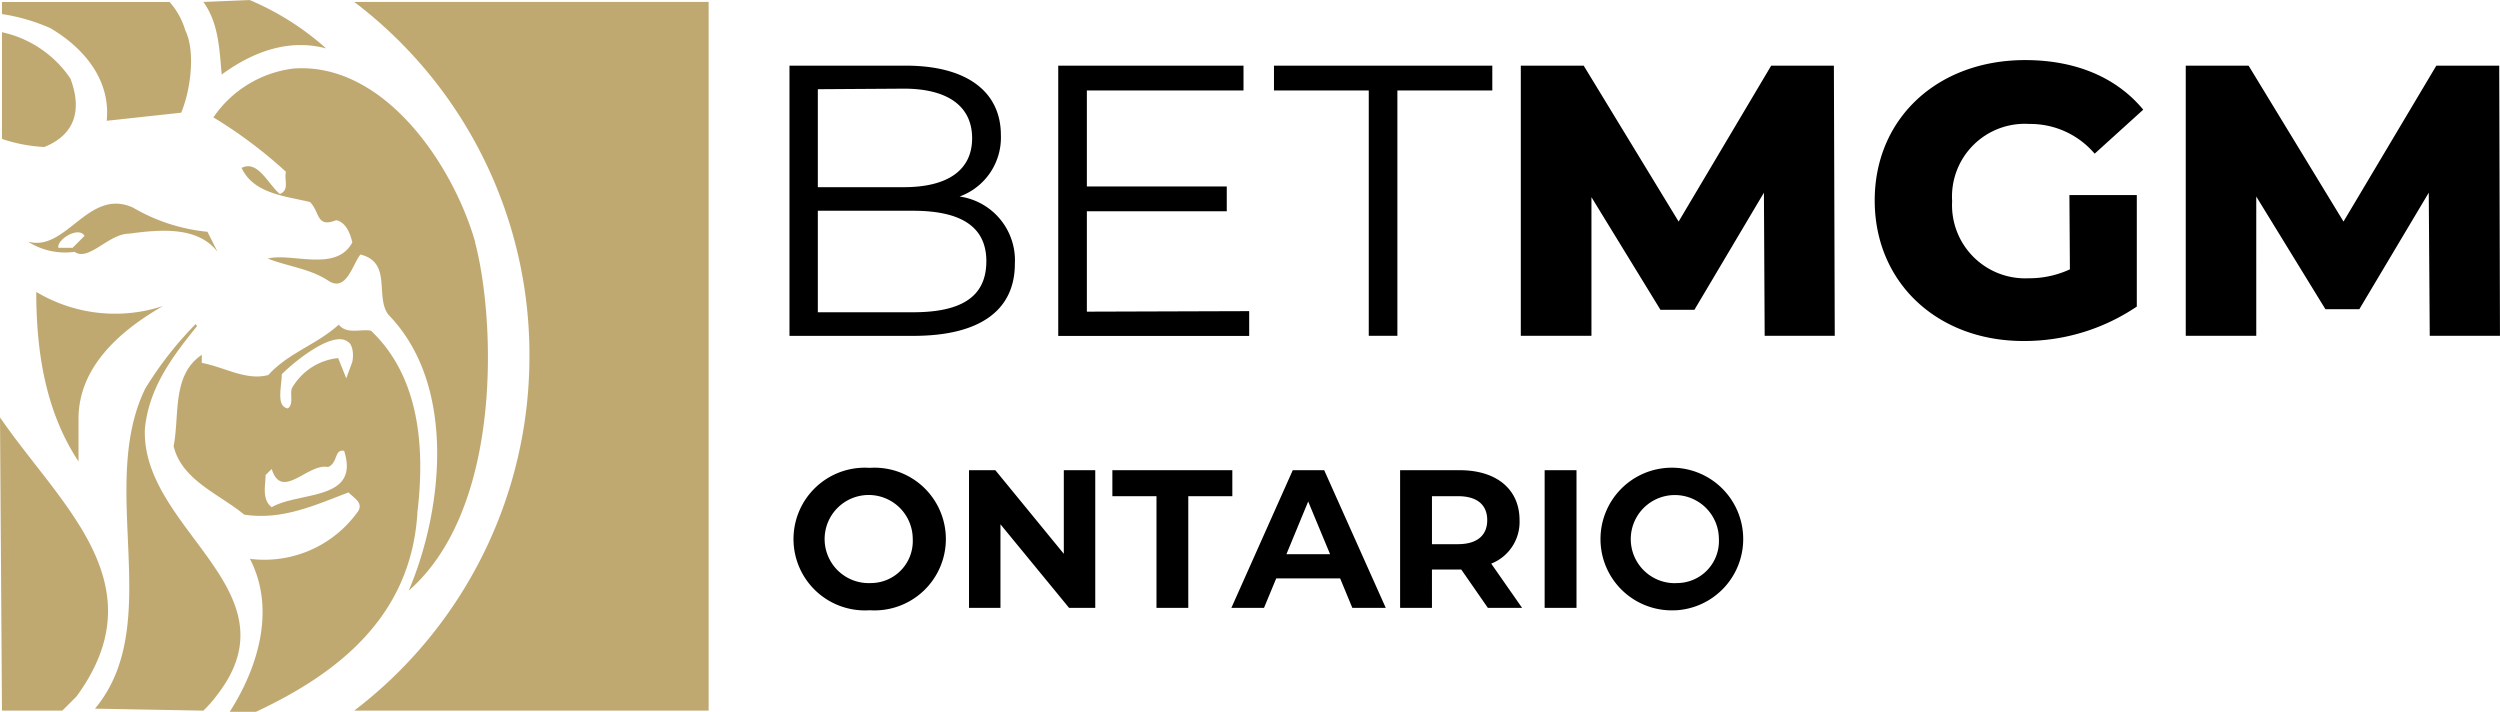
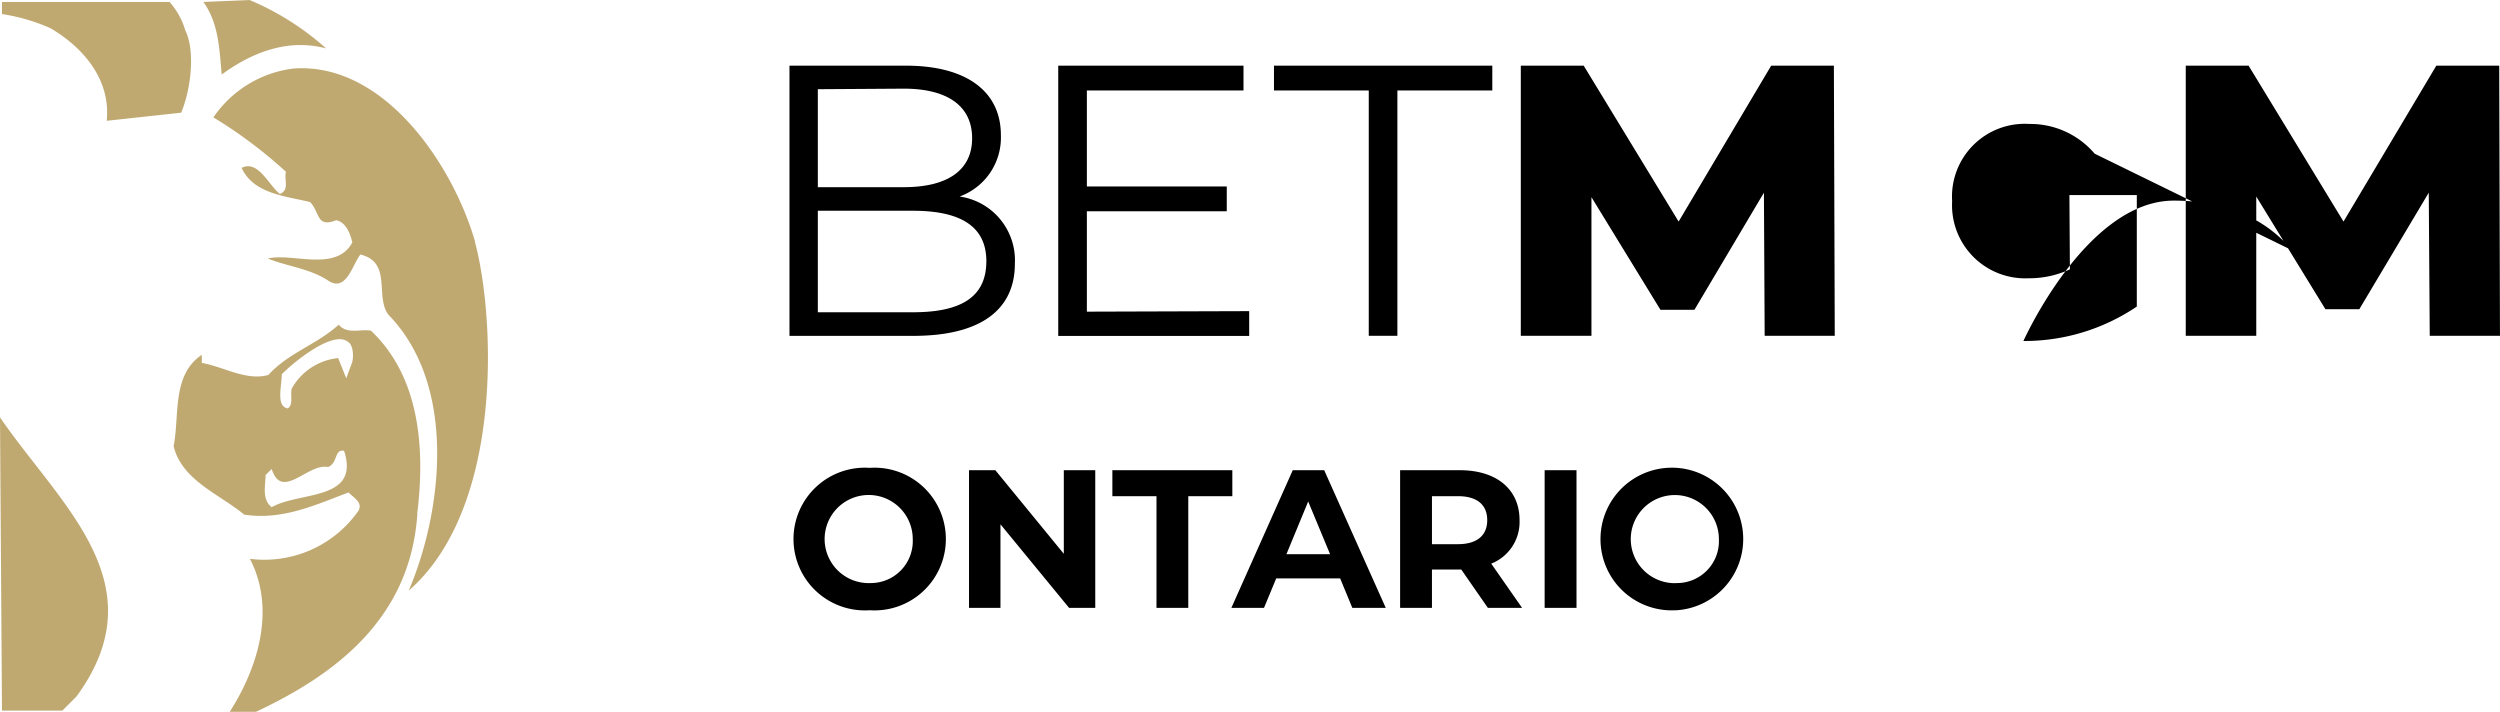
<svg xmlns="http://www.w3.org/2000/svg" id="BetMGM_Ontario" data-name="BetMGM Ontario" width="206.7" height="58.863" viewBox="0 0 206.7 58.863">
  <g id="Group_446" data-name="Group 446" transform="translate(65.274 4.968)">
-     <path id="Path_5064" data-name="Path 5064" d="M62.791,20.2c0,3.79-2.807,5.962-8.391,5.962H44.156V3.822h9.629c4.98,0,7.85,2.111,7.85,5.747a5.184,5.184,0,0,1-3.413,5.072A5.328,5.328,0,0,1,62.791,20.2ZM46.5,5.769v8.1h7.11c3.577,0,5.647-1.372,5.647-4.046s-2.05-4.1-5.647-4.1ZM60.435,20c0-2.9-2.141-4.181-6.065-4.181H46.5V24.21h7.879c3.913,0,6.053-1.228,6.053-4.21Zm21.73,4.118v2.049H66.377V3.822H81.695v2.05H68.744v7.94H80.311v2.049H68.744v8.3ZM92.051,5.873H84.214V3.821h18.052V5.873H94.418V26.159H92.051Zm32.734,20.285-.062-11.833-5.747,9.683h-2.807l-5.706-9.313V26.157h-5.841V3.822h5.2l7.848,12.89,7.653-12.89h5.184l.072,22.336ZM149.98,14.519h5.573V23.74a16.61,16.61,0,0,1-9.375,2.847c-7.11,0-12.295-4.825-12.295-11.619s5.2-11.607,12.438-11.607c4.18,0,7.561,1.434,9.764,4.1L152.068,11.1a6.977,6.977,0,0,0-5.4-2.458,6.014,6.014,0,0,0-6.383,6.383A6.046,6.046,0,0,0,146.6,21.4a8.012,8.012,0,0,0,3.421-.738l-.04-6.147Zm29.793,11.638-.081-11.833-5.739,9.631h-2.807l-5.716-9.313V26.157H159.6V3.822h5.195l7.848,12.89,7.674-12.89h5.2l.062,22.336ZM50.787,48.848a5.9,5.9,0,1,0,0-11.773,5.9,5.9,0,1,0,0,11.773Zm0-2.244a3.643,3.643,0,1,1,3.561-3.642A3.472,3.472,0,0,1,50.787,46.6ZM61.6,48.653V41.742l5.675,6.911h2.163V37.271h-2.6v6.911l-5.659-6.911H59V48.653Zm15.529,0V39.417h3.642V37.271H70.853v2.146H74.5v9.236H77.13Zm6.26,0L84.4,46.214h5.285l1.008,2.439h2.764l-5.09-11.383h-2.6L80.691,48.653Zm5.464-4.439h-3.61l1.8-4.358Zm8.423,4.439V45.482H99.7l2.2,3.171h2.829l-2.553-3.659a3.7,3.7,0,0,0,2.342-3.594c0-2.553-1.9-4.13-4.943-4.13H94.643V48.653h2.634Zm2.146-5.268H97.277V39.417h2.146c1.61,0,2.423.732,2.423,1.984C101.846,42.637,101.033,43.385,99.423,43.385Zm9.805,5.268V37.271h-2.634V48.653Zm8.212.2a5.9,5.9,0,1,0-6.228-5.886A5.89,5.89,0,0,0,117.44,48.848Zm0-2.244A3.643,3.643,0,1,1,121,42.962,3.472,3.472,0,0,1,117.44,46.6Z" transform="translate(-44.156 -3.361)" />
+     <path id="Path_5064" data-name="Path 5064" d="M62.791,20.2c0,3.79-2.807,5.962-8.391,5.962H44.156V3.822h9.629c4.98,0,7.85,2.111,7.85,5.747a5.184,5.184,0,0,1-3.413,5.072A5.328,5.328,0,0,1,62.791,20.2ZM46.5,5.769v8.1h7.11c3.577,0,5.647-1.372,5.647-4.046s-2.05-4.1-5.647-4.1ZM60.435,20c0-2.9-2.141-4.181-6.065-4.181H46.5V24.21h7.879c3.913,0,6.053-1.228,6.053-4.21Zm21.73,4.118v2.049H66.377V3.822H81.695v2.05H68.744v7.94H80.311v2.049H68.744v8.3ZM92.051,5.873H84.214V3.821h18.052V5.873H94.418V26.159H92.051Zm32.734,20.285-.062-11.833-5.747,9.683h-2.807l-5.706-9.313V26.157h-5.841V3.822h5.2l7.848,12.89,7.653-12.89h5.184l.072,22.336ZM149.98,14.519h5.573V23.74a16.61,16.61,0,0,1-9.375,2.847s5.2-11.607,12.438-11.607c4.18,0,7.561,1.434,9.764,4.1L152.068,11.1a6.977,6.977,0,0,0-5.4-2.458,6.014,6.014,0,0,0-6.383,6.383A6.046,6.046,0,0,0,146.6,21.4a8.012,8.012,0,0,0,3.421-.738l-.04-6.147Zm29.793,11.638-.081-11.833-5.739,9.631h-2.807l-5.716-9.313V26.157H159.6V3.822h5.195l7.848,12.89,7.674-12.89h5.2l.062,22.336ZM50.787,48.848a5.9,5.9,0,1,0,0-11.773,5.9,5.9,0,1,0,0,11.773Zm0-2.244a3.643,3.643,0,1,1,3.561-3.642A3.472,3.472,0,0,1,50.787,46.6ZM61.6,48.653V41.742l5.675,6.911h2.163V37.271h-2.6v6.911l-5.659-6.911H59V48.653Zm15.529,0V39.417h3.642V37.271H70.853v2.146H74.5v9.236H77.13Zm6.26,0L84.4,46.214h5.285l1.008,2.439h2.764l-5.09-11.383h-2.6L80.691,48.653Zm5.464-4.439h-3.61l1.8-4.358Zm8.423,4.439V45.482H99.7l2.2,3.171h2.829l-2.553-3.659a3.7,3.7,0,0,0,2.342-3.594c0-2.553-1.9-4.13-4.943-4.13H94.643V48.653h2.634Zm2.146-5.268H97.277V39.417h2.146c1.61,0,2.423.732,2.423,1.984C101.846,42.637,101.033,43.385,99.423,43.385Zm9.805,5.268V37.271h-2.634V48.653Zm8.212.2a5.9,5.9,0,1,0-6.228-5.886A5.89,5.89,0,0,0,117.44,48.848Zm0-2.244A3.643,3.643,0,1,1,121,42.962,3.472,3.472,0,0,1,117.44,46.6Z" transform="translate(-44.156 -3.361)" />
  </g>
  <g id="Group_447" data-name="Group 447" transform="translate(0 0)">
-     <path id="Path_5065" data-name="Path 5065" d="M2.945,24.083c0,5.155.831,9.987,3.495,14.02V34.566c0-4.314,3.495-7.322,6.988-9.317A12.672,12.672,0,0,1,2.947,24.083m3-3.645H4.778c-.171-.658,1.662-1.823,2.158-.99Zm-3.666-.5a5.673,5.673,0,0,0,3.829.831c1.165.829,2.825-1.5,4.5-1.5,2.491-.334,5.662-.658,7.323,1.5L17.1,19.112a15.1,15.1,0,0,1-6.158-2c-3.666-1.67-5.5,3.657-8.627,2.826M.11,11.434a12.925,12.925,0,0,0,3.5.668c2.492-1,3.161-3,2.158-5.662A9.167,9.167,0,0,0,.11,2.612v8.822ZM16.761,58.7a9.755,9.755,0,0,0,1.165-1.327c6.652-8.627-6.331-13.653-6-21.979.334-3.322,2.158-5.824,4.314-8.487l-.118-.163a29.432,29.432,0,0,0-4.163,5.328C7.97,40.229,13.632,51.552,7.8,58.54l8.963.163Zm26.96-29.292A36.819,36.819,0,0,1,29.237,58.7h29.3V.109h-29.3a36.6,36.6,0,0,1,14.484,29.3" transform="translate(0.053 0.052)" fill="#c0a971" />
    <path id="Path_5066" data-name="Path 5066" d="M.163,58.755H5.155L6.32,57.59C13.146,48.272,4.994,41.78,0,34.51L.163,58.753ZM14.02.163H.163v1a15.659,15.659,0,0,1,4,1.165C6.989,3.99,9.158,6.643,8.824,9.987l6.157-.67c.831-2,1.165-5.155.336-6.815A6.136,6.136,0,0,0,14.02.161m2.794,0c1.326,1.833,1.326,4.151,1.52,6,2.492-1.833,5.49-3,8.629-2.158a22.647,22.647,0,0,0-6.32-4Zm12.3,29.8-.486,1.316-.668-1.67a4.971,4.971,0,0,0-3.829,2.5c-.171.5.163,1.326-.334,1.66-1-.163-.5-1.833-.5-2.825,1.163-1.165,4.314-3.666,5.489-2.664.334.163.5.99.334,1.66m-6.654,12c-.843-.658-.507-1.823-.507-2.664l.507-.5c.831,2.664,2.986-.5,4.658-.161.831-.334.5-1.5,1.327-1.338,1.336,4.163-3.656,3.333-5.987,4.659m12.036.507c.67-5.5.163-11.323-3.829-15.1-.829-.163-2,.334-2.662-.5-1.833,1.66-4.163,2.33-5.824,4.163-1.833.5-3.666-.67-5.5-1v-.668c-2.492,1.67-1.824,4.994-2.33,7.549.668,2.825,3.829,3.991,5.833,5.662,3.161.5,5.987-.843,8.629-1.833.5.5,1.165.829.831,1.5a9.5,9.5,0,0,1-8.985,3.991c2.158,4.161.67,8.992-1.67,12.649H21.16c6.631-3.106,12.8-7.765,13.35-16.415" transform="translate(0 0)" fill="#c0a971" />
    <path id="Path_5067" data-name="Path 5067" d="M33.569,18.148C31.747,11.828,26.085,3.33,18.59,3.838a9.393,9.393,0,0,0-6.655,4.043,37.994,37.994,0,0,1,6,4.5c-.173.668.324,1.5-.507,1.833-.992-.841-1.823-2.835-3.161-2.157,1,2.158,3.666,2.33,5.662,2.826.831.841.5,2.157,2.158,1.5.84.171,1.175,1.165,1.336,1.833-1.338,2.5-4.994.831-6.988,1.338,1.66.658,3.493.829,4.992,1.823s2-1.327,2.664-2.158c2.664.658,1.165,3.495,2.33,4.994,5.662,5.824,4.486,16.177,1.662,22.8,7.818-6.827,7.161-22.465,5.489-28.795" transform="translate(5.708 1.825)" fill="#c0a971" />
  </g>
</svg>